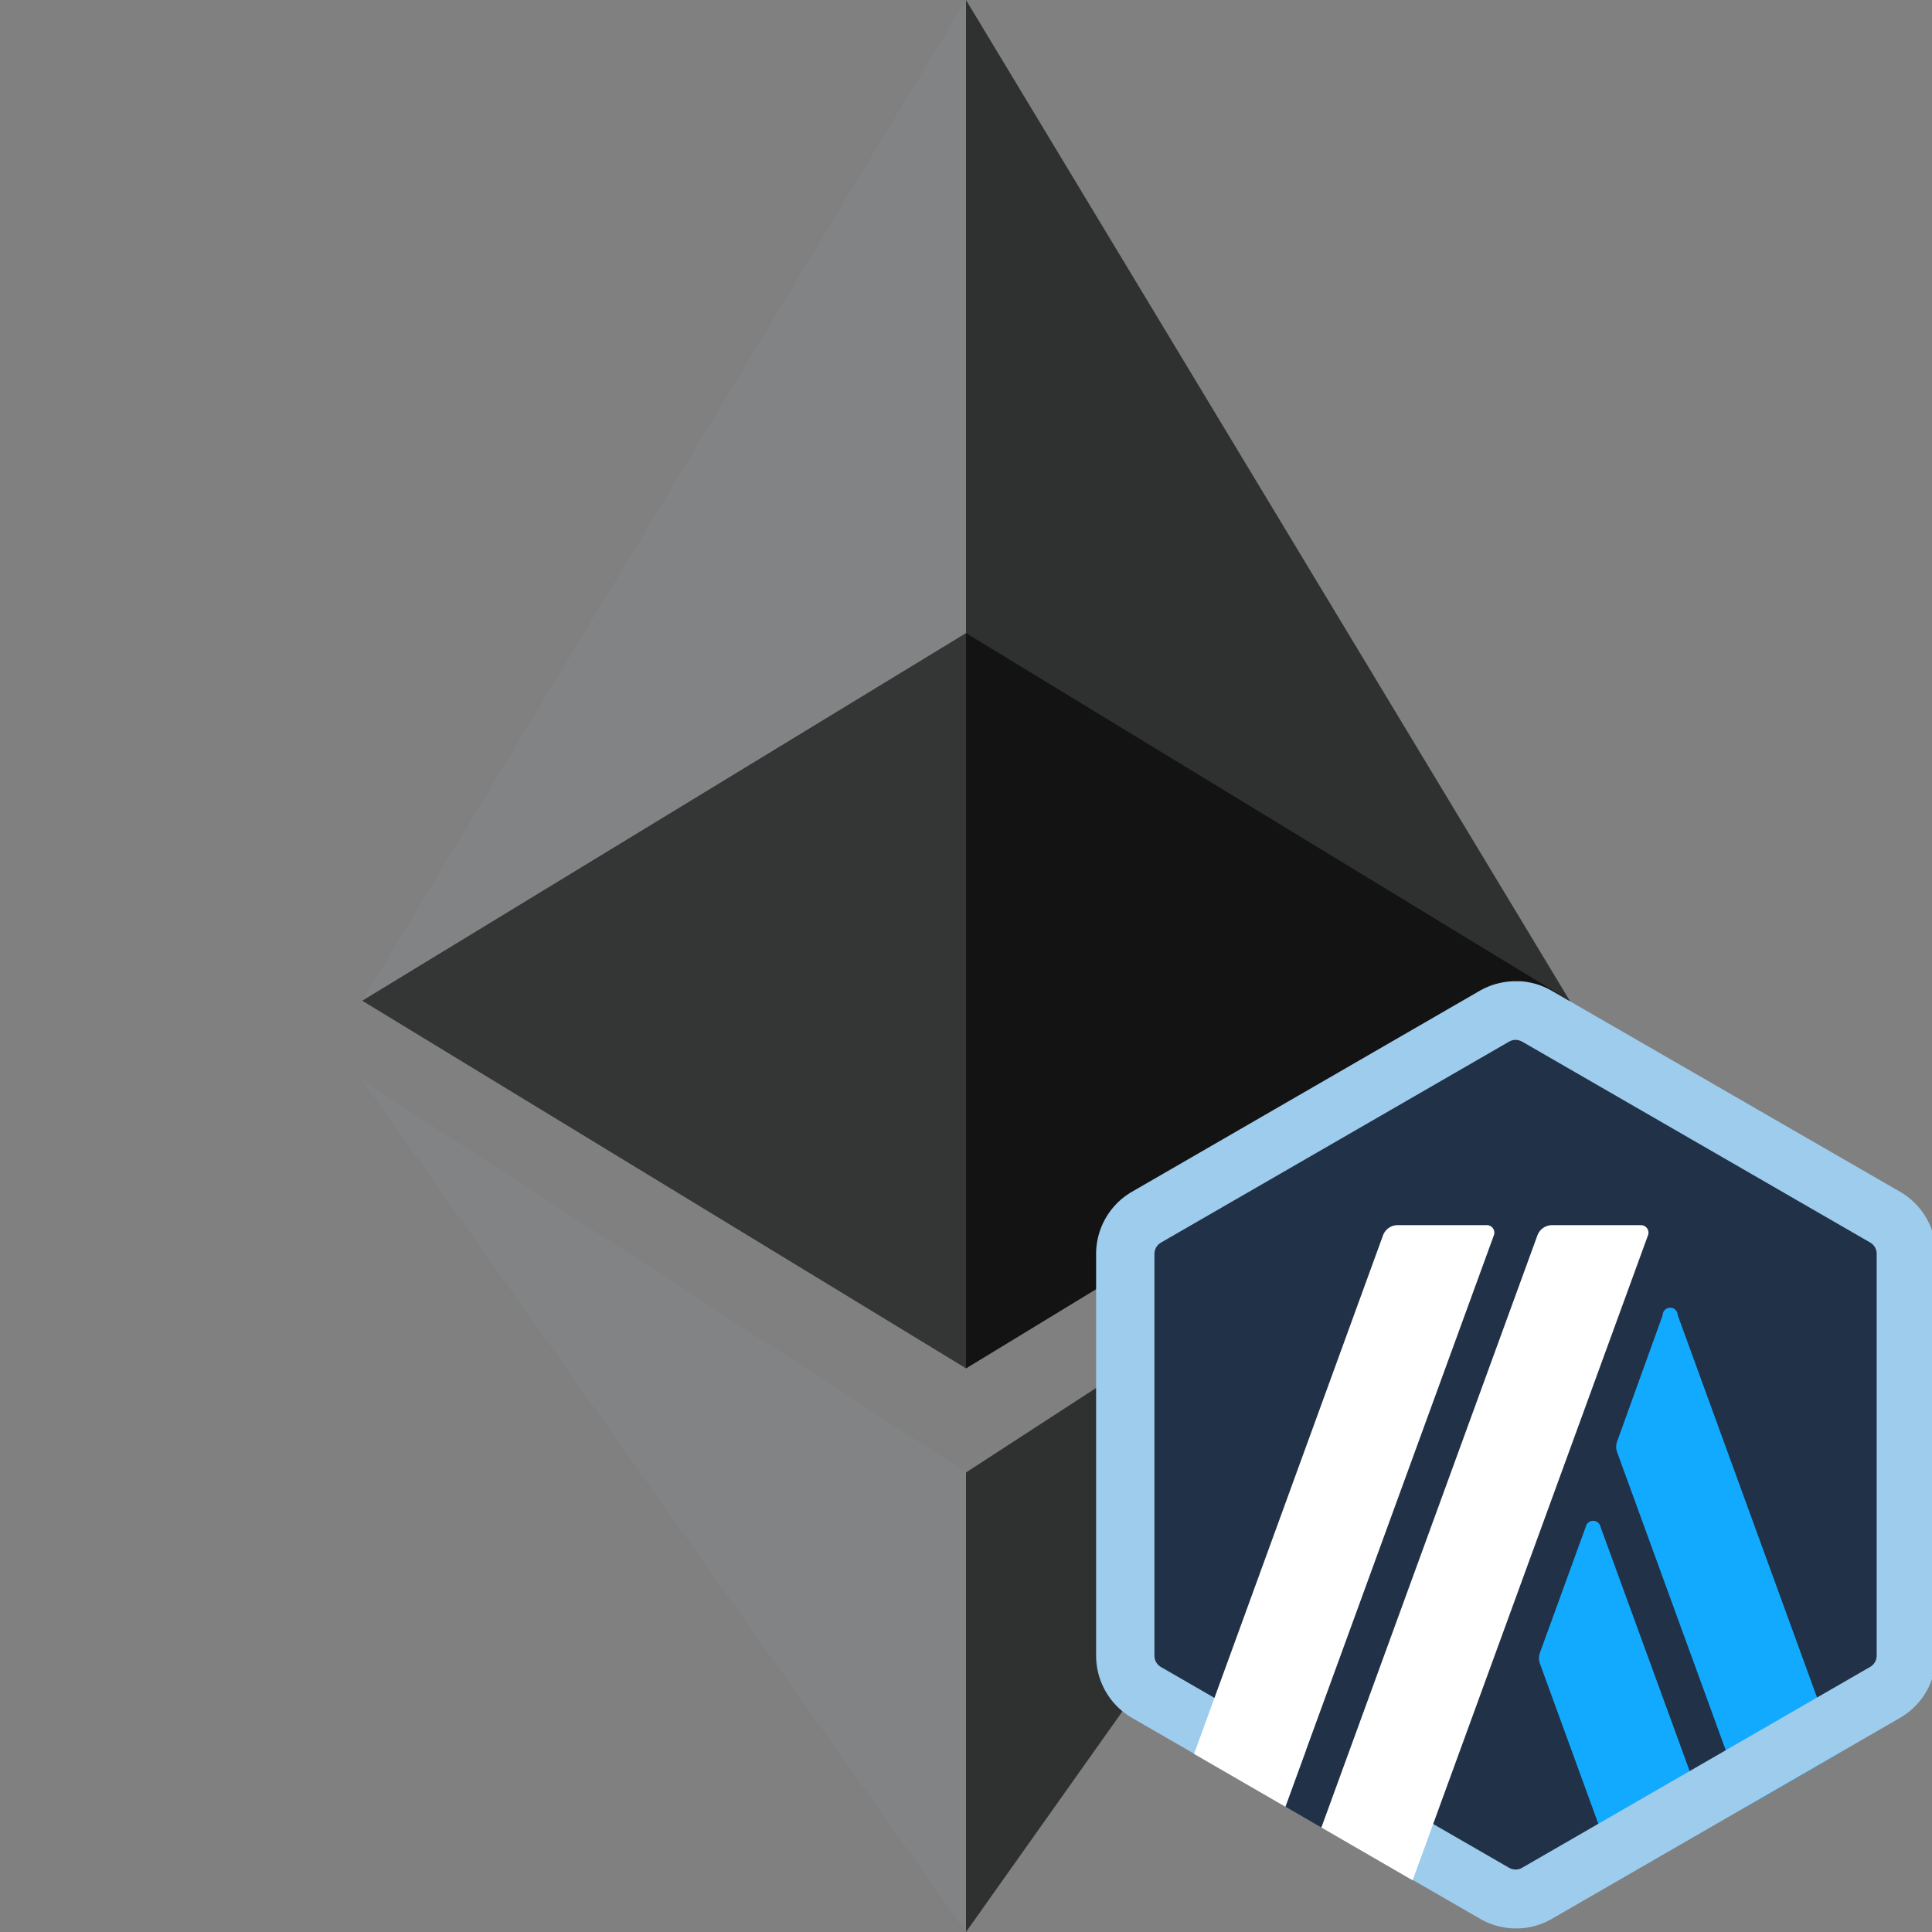
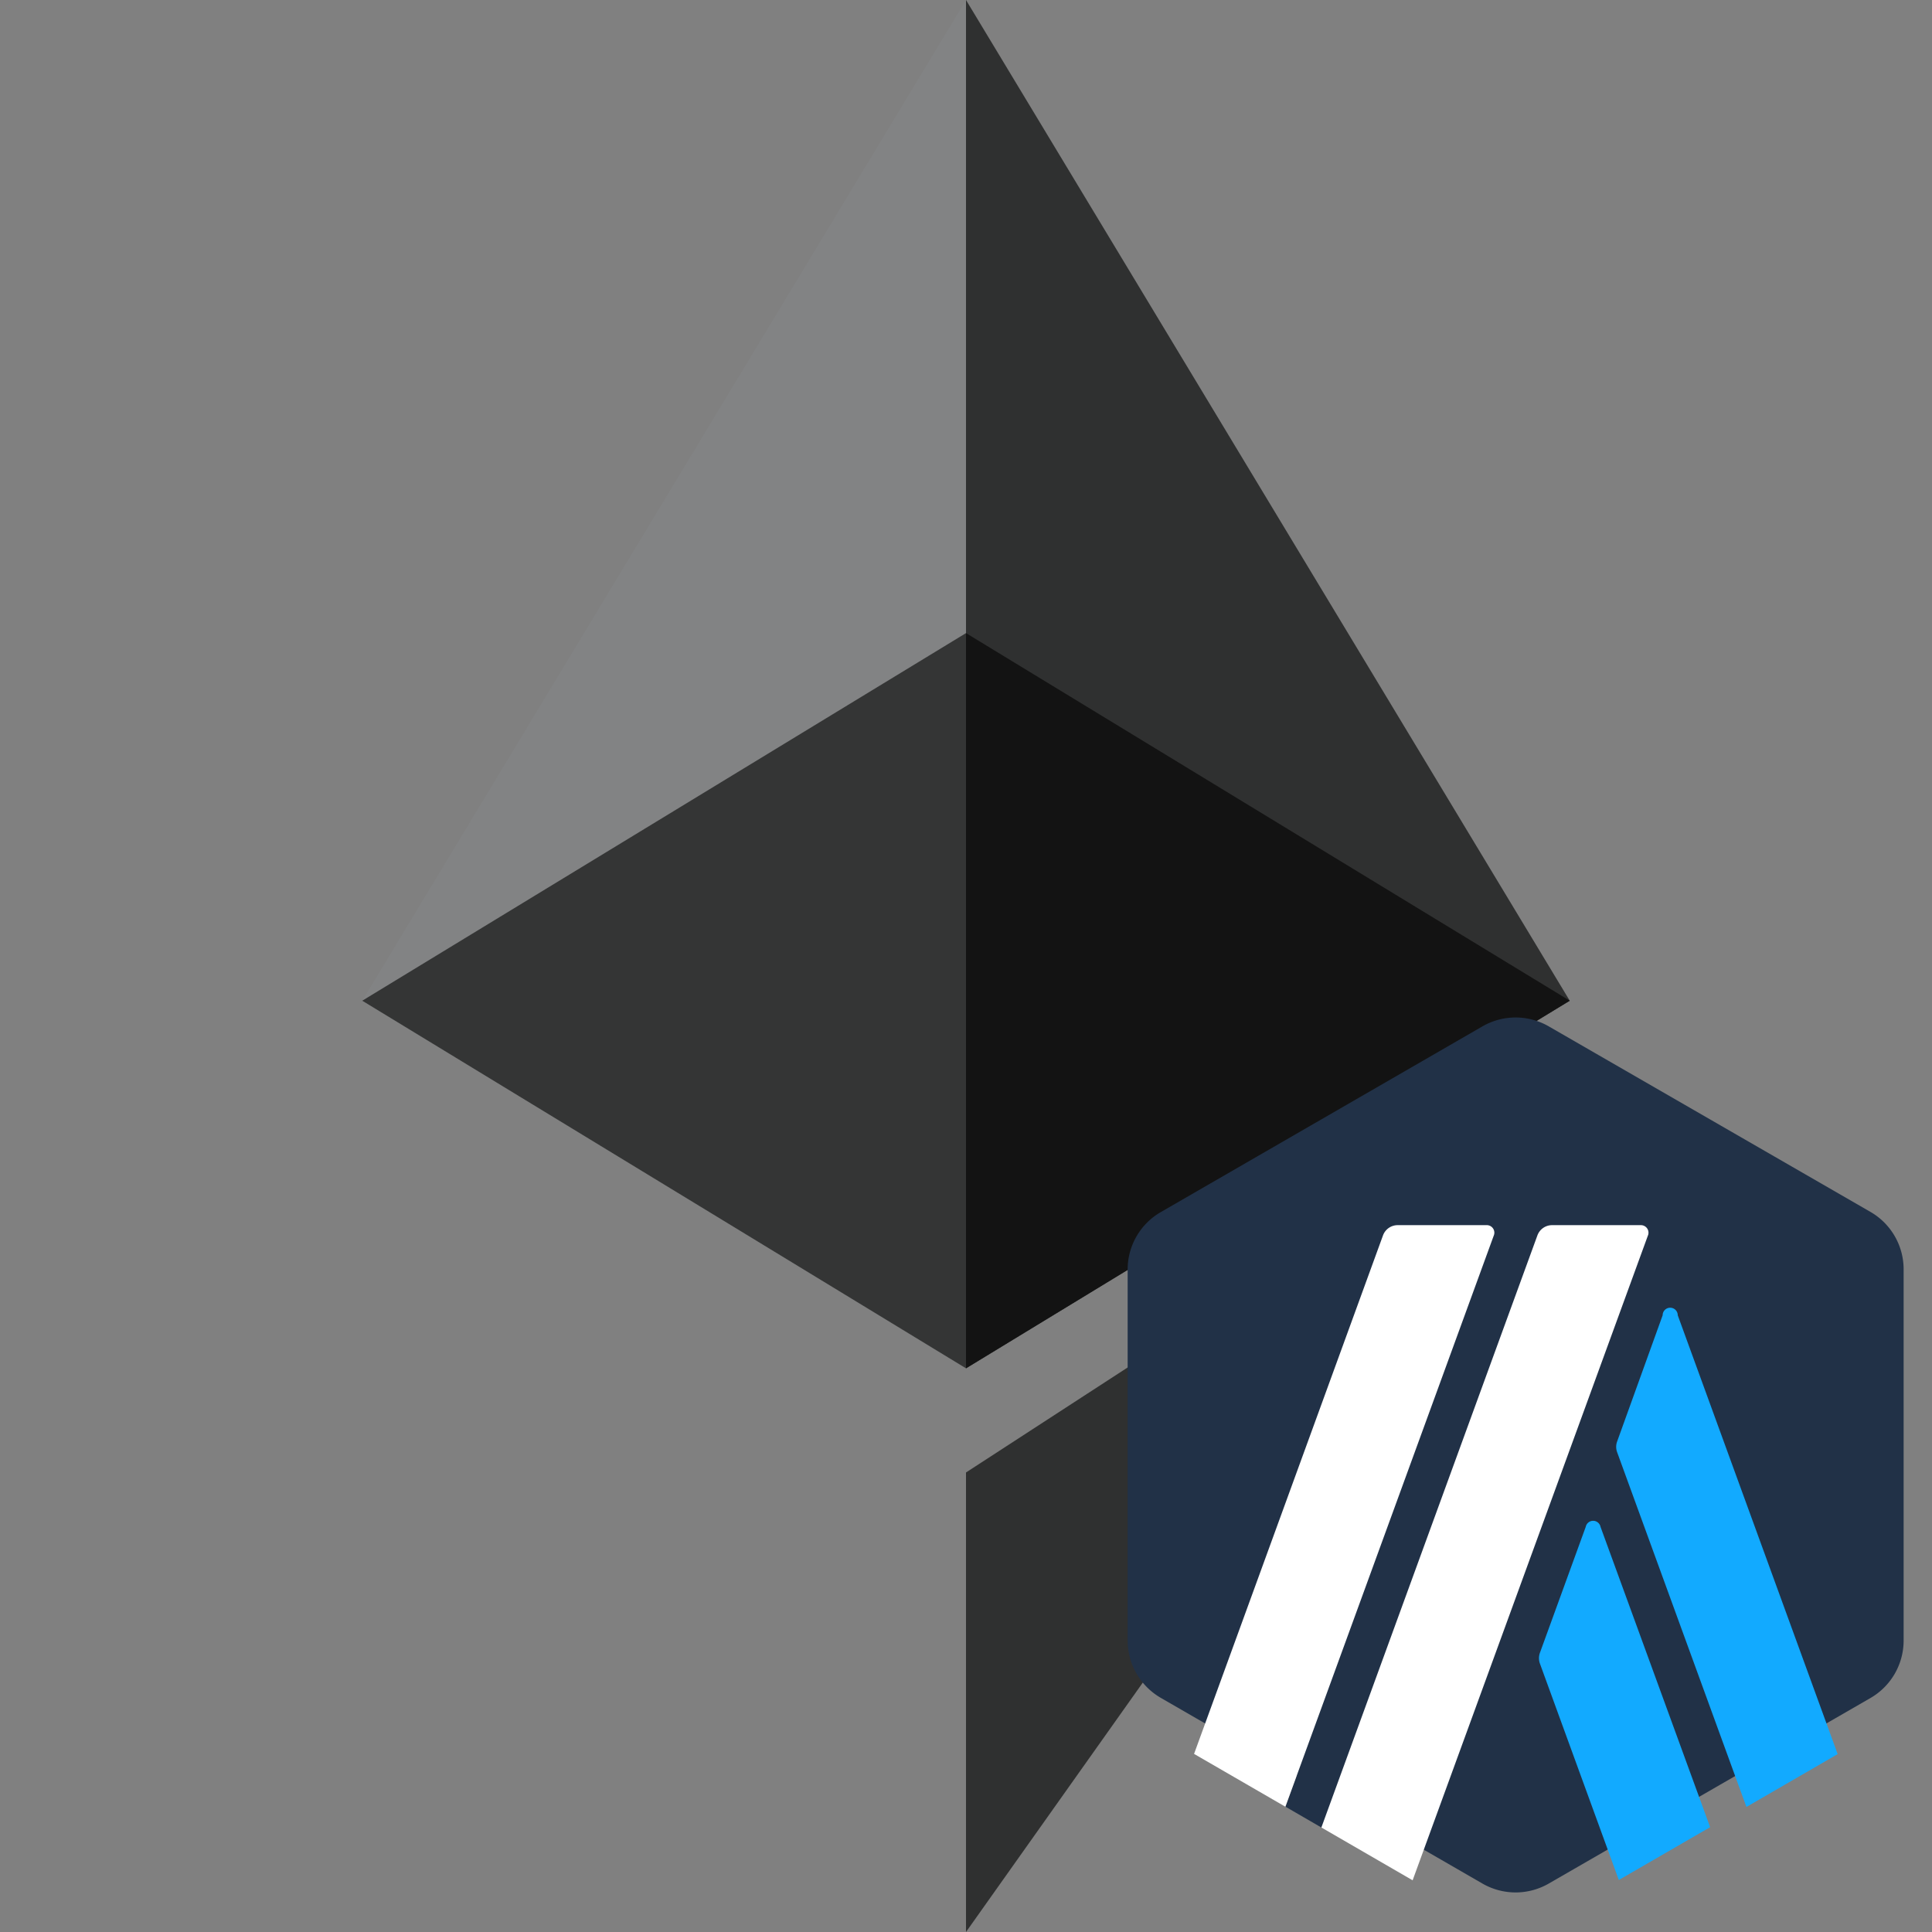
<svg xmlns="http://www.w3.org/2000/svg" viewBox="0 0 256 256">
  <rect x="0" y="0" width="256" height="256" fill="#808080" stroke="none" />
  <defs>
    <clipPath id="a">
      <rect x="145.19" y="130.02" width="111.26" height="125.5" fill="none" />
    </clipPath>
  </defs>
  <polygon points="128 181.31 208 132.6 128 0 128 181.31" fill="#2f3030" />
  <polygon points="128 0 128 0 48 132.6 128 181.31 128 181.31 128 0" fill="#828384" />
  <polygon points="128 256 208 143.15 128 195.11 128 256" fill="#2f3030" />
-   <polygon points="128 195.11 128 195.11 48 143.15 128 256 128 256 128 195.11" fill="#828384" />
  <polygon points="128 83.89 128 181.31 128 181.31 208 132.6 128 83.89 128 83.89" fill="#131313" />
  <polygon points="128 83.89 48 132.6 128 181.31 128 83.89" fill="#343535" />
  <g clip-path="url(#a)">
    <path d="M149.42,168.17v49.2a8.79,8.79,0,0,0,4.4,7.61l42.61,24.6a8.79,8.79,0,0,0,8.79,0L247.84,225a8.79,8.79,0,0,0,4.4-7.61v-49.2a8.78,8.78,0,0,0-4.4-7.61L205.22,136a8.79,8.79,0,0,0-8.79,0l-42.62,24.61A8.77,8.77,0,0,0,149.42,168.17Z" fill="#213147" />
    <path d="M210.12,202.31,204.05,219a2.1,2.1,0,0,0,0,1.44l10.45,28.67,12.1-7-14.52-39.79A1,1,0,0,0,210.12,202.31Z" fill="#12aaff" />
    <path d="M222.31,174.28a1,1,0,0,0-2,0L214.28,191a2.07,2.07,0,0,0,0,1.43l17.13,47,12.09-7Z" fill="#12aaff" />
-     <path d="M200.82,137.79a1.91,1.91,0,0,1,.87.23l46.12,26.62a1.75,1.75,0,0,1,.86,1.5v53.24a1.73,1.73,0,0,1-.86,1.49l-46.12,26.62a1.67,1.67,0,0,1-.87.23,1.73,1.73,0,0,1-.86-.23l-46.12-26.6a1.73,1.73,0,0,1-.87-1.49V166.15a1.73,1.73,0,0,1,.87-1.5L200,138A1.74,1.74,0,0,1,200.82,137.79Zm0-7.77a9.54,9.54,0,0,0-4.76,1.27L150,157.91a9.52,9.52,0,0,0-4.76,8.24v53.24a9.54,9.54,0,0,0,4.76,8.24l46.12,26.62a9.52,9.52,0,0,0,4.76,1.28,9.42,9.42,0,0,0,4.76-1.28l46.12-26.62a9.52,9.52,0,0,0,4.76-8.24V166.15a9.5,9.5,0,0,0-4.76-8.24l-46.13-26.62A9.51,9.51,0,0,0,200.82,130Z" fill="#9dcced" />
    <path d="M170.32,239.39l4.24-11.62,8.54,7.1-8,7.29Z" fill="#213147" />
    <path d="M196.94,162.34H185.25a2.07,2.07,0,0,0-2,1.37L158.22,232.4l12.1,7,27.6-75.65A1,1,0,0,0,196.94,162.34Z" fill="#fff" />
    <path d="M217.4,162.34H205.71a2.07,2.07,0,0,0-2,1.37l-28.62,78.44,12.09,7,31.16-85.39A1,1,0,0,0,217.4,162.34Z" fill="#fff" />
  </g>
</svg>